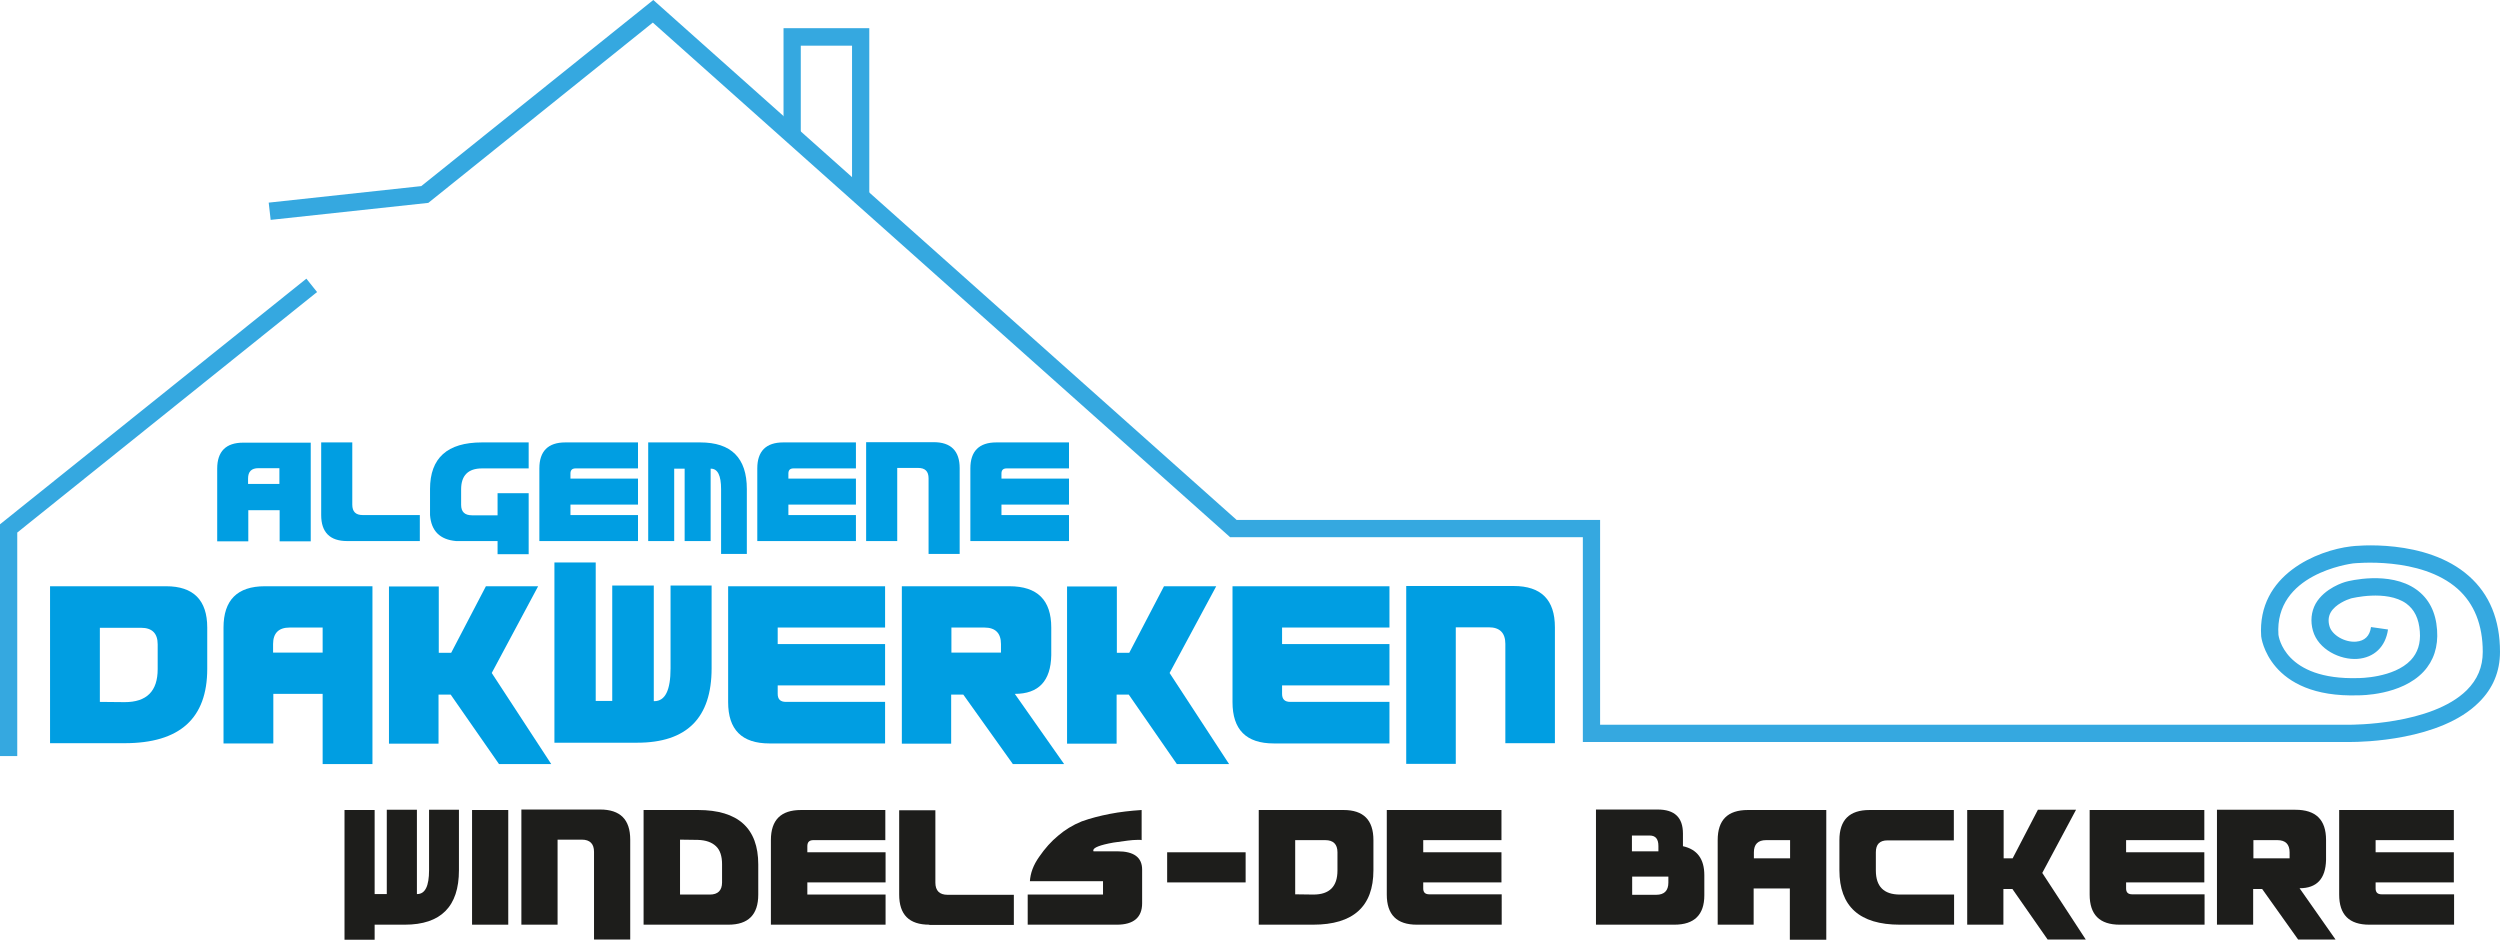
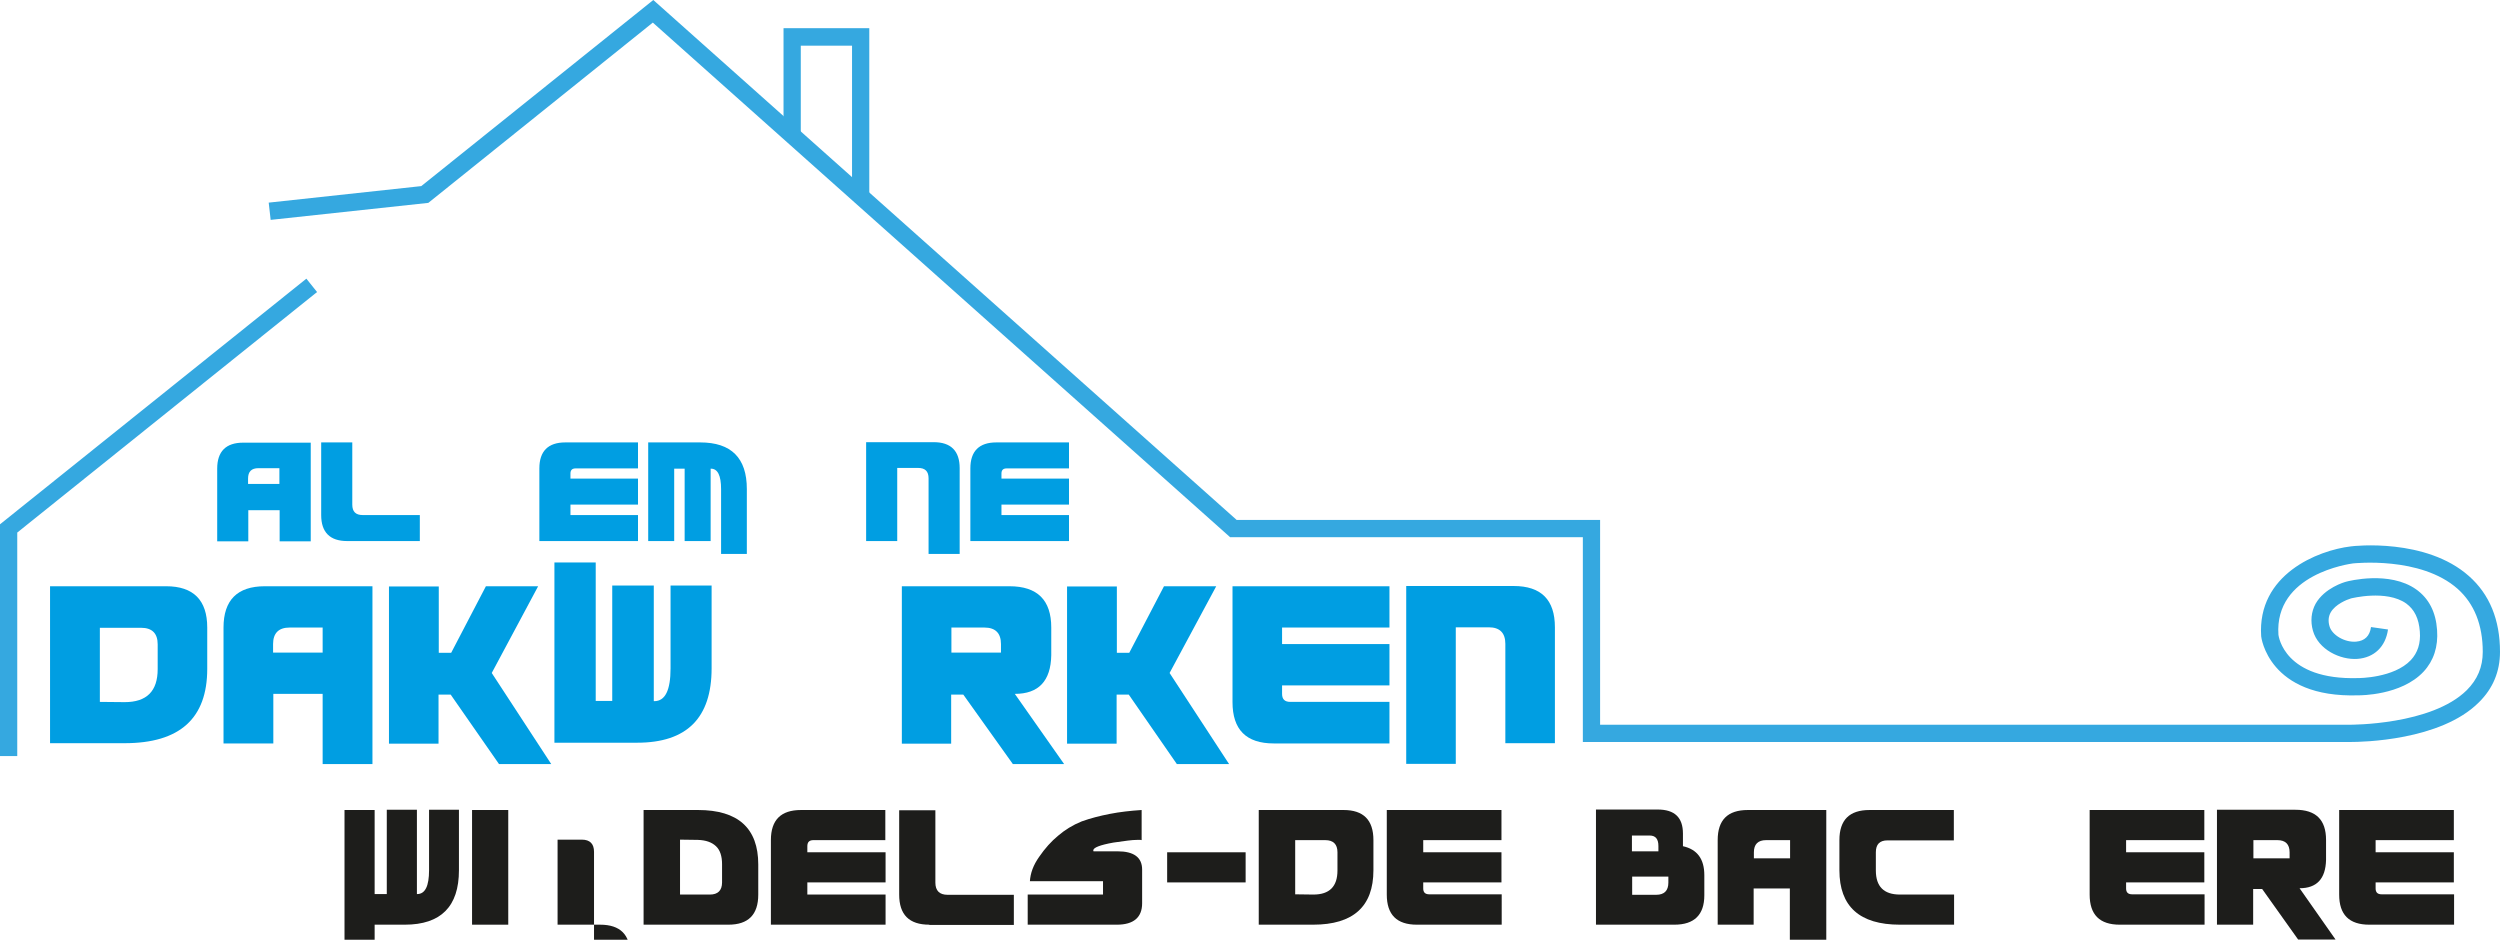
<svg xmlns="http://www.w3.org/2000/svg" version="1.1" id="Layer_1" x="0px" y="0px" viewBox="0 0 1029 386.8" style="enable-background:new 0 0 1029 386.8;" xml:space="preserve">
  <style type="text/css">
	.st0{fill:#35A8E0;}
	.st1{fill:#009EE2;}
	.st2{fill:#1D1D1B;}
</style>
  <path class="st0" d="M967.6,305.4c-0.2,0-0.4,0-0.5,0H651.5v-84.3H506.3L268.7,9.3l-92.4,74.2l-64.9,7l-0.8-7.1l62.8-6.8L268.9,0  l240.1,214h149.6v84.3h308.5c0.4,0,33.6,0.2,48.2-14.2c4.4-4.4,6.6-9.5,6.6-15.8c0-11.1-3.5-19.8-10.3-25.9  c-15.3-13.6-42.8-10.5-43.1-10.5c-1.3,0.2-32.4,4.3-30.7,29.4c0.1,0.6,2.4,18.7,32.8,17.8c0.3,0,14.7,0,21.7-7.4  c2.8-3,4.1-6.9,3.7-11.8c-0.4-5.3-2.2-9-5.6-11.5c-8.2-5.8-22.6-2.1-22.7-2.1c-1.7,0.5-6.5,2.4-8.4,5.8c-0.9,1.6-1.1,3.5-0.5,5.6  c1,3.7,6.3,6.8,11,6.4c3.5-0.3,5.6-2.3,6.1-6l7,1c-1,7.1-5.7,11.6-12.6,12.1c-7,0.5-16.1-3.8-18.3-11.6c-1.1-3.9-0.7-7.8,1.1-11.1  c3.7-6.5,11.8-8.9,12.7-9.1c0.7-0.2,17.7-4.6,28.7,3.2c5.2,3.7,8.1,9.3,8.6,16.7c0.5,6.9-1.4,12.7-5.6,17.2  c-9.2,9.8-26.1,9.7-26.8,9.7c-37.1,1.2-40-24.1-40-24.3c-1.7-25.5,23.4-35.4,36.9-37c1.3-0.2,30.9-3.5,48.6,12.2  c8.5,7.5,12.8,18,12.8,31.2c0,8.1-2.9,15.1-8.7,20.8C1004.5,304.9,972,305.4,967.6,305.4z" />
  <polygon class="st0" points="7.1,311.2 0,311.2 0,215.8 126.1,114.7 130.5,120.2 7.1,219.2 " />
  <polygon class="st0" points="357.8,81.9 350.7,81.9 350.7,18.8 329.6,18.8 329.6,55.7 322.5,55.7 322.5,11.6 357.8,11.6 " />
  <g>
    <path class="st1" d="M20.6,241.3h47.8c11.2,0,16.9,5.7,16.9,17v17c0,20.4-11.3,30.6-34,30.6H20.6V241.3z M41.1,288.9l10.2,0.1   c9.1,0,13.6-4.5,13.6-13.6v-10.2c0-4.5-2.3-6.8-6.8-6.8h-17V288.9z" />
    <path class="st1" d="M153.3,314.5h-20.5v-28.9h-20.3V306H92v-47.7c0-11.3,5.7-17,17-17h44.3V314.5z M132.8,268.6v-10.3h-13.6   c-4.5,0-6.8,2.3-6.8,6.8v3.5H132.8z" />
    <path class="st1" d="M185.5,285.9h-5v20.2h-20.4v-64.7h20.5v27.3h5.1l14.3-27.4h21.5L202.4,277l24.5,37.5h-21.5L185.5,285.9z" />
    <path class="st1" d="M269.1,241.1v47.5h0.2c4.5,0,6.7-4.5,6.7-13.5v-34.1h16.9v34.1c0,20.4-10.2,30.6-30.6,30.6h-34.1v-74.2h17v57   h6.8v-47.5H269.1z" />
-     <path class="st1" d="M364.3,306h-47.6c-11.4,0-17-5.7-17-17v-47.7h64.6v17h-44.2v6.8h44.2v17h-44.2v3.5c0,2.2,1.1,3.3,3.4,3.3h40.8   V306z" />
    <path class="st1" d="M396.5,285.9h-5v20.2h-20.3v-64.8h44.3c11.5,0,17.2,5.7,17.2,17v11.4c-0.2,10.6-5.2,15.9-15,15.9l20.3,28.9   h-21.1L396.5,285.9z M412,268.6v-3.5c0-4.5-2.3-6.8-6.8-6.8h-13.6v10.3H412z" />
    <path class="st1" d="M464.6,285.9h-5v20.2h-20.4v-64.7h20.5v27.3h5.1l14.3-27.4h21.5L481.4,277l24.5,37.5h-21.5L464.6,285.9z" />
    <path class="st1" d="M571.9,306h-47.6c-11.4,0-17-5.7-17-17v-47.7h64.6v17h-44.2v6.8h44.2v17h-44.2v3.5c0,2.2,1.1,3.3,3.4,3.3h40.8   V306z" />
    <path class="st1" d="M619.6,305.8V265c0-4.5-2.3-6.8-6.8-6.8h-13.6v56.2h-20.4v-73.2H623c11.4,0,17,5.7,17,17v47.7H619.6z" />
  </g>
  <g>
    <path class="st1" d="M127.9,222.8h-12.8v-12.8h-12.9v12.8H89.4v-29.9c0-7.1,3.6-10.7,10.7-10.7h27.8V222.8z M115,199.2v-6.5h-8.6   c-2.9,0-4.3,1.4-4.3,4.3v2.2H115z" />
    <path class="st1" d="M142.9,222.7c-7.1,0-10.7-3.6-10.7-10.7v-29.9H145v25.6c0,2.9,1.4,4.3,4.3,4.3h23.5v10.7H142.9z" />
-     <path class="st1" d="M217.6,202.9v25.2h-12.8v-5.4h-17.1c-6.6-0.6-10.2-4.1-10.7-10.7v-10.7c0-12.8,7.1-19.2,21.4-19.2h19.2v10.7   h-19.2c-5.7,0-8.6,2.9-8.6,8.6v6.4c0,2.9,1.5,4.3,4.5,4.3h10.5v-9.1H217.6z" />
    <path class="st1" d="M262.5,192.8h-25.6c-1.4,0-2.1,0.7-2.1,2.1v2.1h27.8v10.7h-27.8v4.3h27.8v10.7h-40.6v-29.9   c0-7.1,3.6-10.7,10.7-10.7h29.9V192.8z" />
    <path class="st1" d="M281.8,222.7v-29.8h-4.3v29.8h-10.7v-40.6h21.4c12.8,0,19.2,6.4,19.2,19.2V228h-10.6v-26.7   c0-5.6-1.4-8.4-4.2-8.4h-0.1v29.8H281.8z" />
-     <path class="st1" d="M352.2,192.8h-25.6c-1.4,0-2.1,0.7-2.1,2.1v2.1h27.8v10.7h-27.8v4.3h27.8v10.7h-40.6v-29.9   c0-7.1,3.6-10.7,10.7-10.7h29.9V192.8z" />
    <path class="st1" d="M382.2,228v-31.1c0-2.9-1.4-4.3-4.3-4.3h-8.6v30.1h-12.8V182h27.8c7.1,0,10.7,3.6,10.7,10.7V228H382.2z" />
    <path class="st1" d="M439.9,192.8h-25.6c-1.4,0-2.1,0.7-2.1,2.1v2.1h27.8v10.7h-27.8v4.3h27.8v10.7h-40.6v-29.9   c0-7.1,3.6-10.7,10.7-10.7h29.9V192.8z" />
  </g>
  <g>
    <path class="st2" d="M171.6,333.4V368h0.1c3.3,0,4.9-3.3,4.9-9.8v-24.9h12.3v24.9c0,14.9-7.4,22.4-22.3,22.4h-12.4v6.2h-12.4v-53.4   h12.4V368h5v-34.7H171.6z" />
    <path class="st2" d="M194.3,333.4h14.9v47.2h-14.9V333.4z" />
-     <path class="st2" d="M244.5,386.8v-36.2c0-3.3-1.7-5-5-5h-10v35h-14.9v-47.4H247c8.3,0,12.4,4.1,12.4,12.4v41.1H244.5z" />
+     <path class="st2" d="M244.5,386.8v-36.2c0-3.3-1.7-5-5-5h-10v35h-14.9H247c8.3,0,12.4,4.1,12.4,12.4v41.1H244.5z" />
    <path class="st2" d="M264.9,333.4h22.4c16.5,0,24.8,7.5,24.8,22.4v12.4c0,8.3-4.1,12.4-12.3,12.4h-34.9V333.4z M279.9,368.2h12.3   c3.3,0,5-1.7,5-5v-7.5c0-3.3-0.8-5.8-2.5-7.4c-1.7-1.6-4.1-2.5-7.5-2.6l-7.3-0.1V368.2z" />
    <path class="st2" d="M364.6,345.8h-29.8c-1.7,0-2.5,0.8-2.5,2.5v2.5h32.2v12.4h-32.2v5h32.2v12.4h-47.2v-34.8   c0-8.3,4.1-12.4,12.4-12.4h34.7V345.8z" />
    <path class="st2" d="M382.5,380.6c-8.3,0-12.4-4.1-12.4-12.4v-34.7H385v29.8c0,3.3,1.7,5,5,5h27.3v12.4H382.5z" />
    <path class="st2" d="M423.9,362.8c0.2-3.4,1.4-6.7,3.8-10.1c2.4-3.5,5-6.4,7.8-8.7c2.8-2.4,6-4.4,9.7-5.9c3.6-1.3,7.5-2.3,11.6-3.1   c4.1-0.8,8.5-1.3,13.1-1.6v12.4c-0.2-0.1-0.5-0.1-0.7-0.1H468c-1,0-2.4,0.1-3.9,0.3c-1.6,0.2-3.5,0.5-5.8,0.8   c-5.6,1-8.3,2.1-8.3,3.2c0,0.2,0,0.3,0.1,0.4h9.9c6.7,0,10.1,2.5,10.1,7.5v13.9c0,5.8-3.5,8.8-10.4,8.8h-36.7v-12.4H454v-5.5H423.9   z" />
    <path class="st2" d="M480.4,363.2v-12.4h32.3v12.4H480.4z" />
    <path class="st2" d="M518.2,333.4H553c8.2,0,12.3,4.1,12.3,12.4v12.4c0,14.9-8.3,22.4-24.8,22.4h-22.4V333.4z M533.1,368.1l7.5,0.1   c6.6,0,9.9-3.3,9.9-9.9v-7.5c0-3.3-1.7-5-5-5h-12.4V368.1z" />
    <path class="st2" d="M617.9,380.6h-34.7c-8.3,0-12.4-4.1-12.4-12.4v-34.8h47.2v12.4h-32.2v5h32.2v12.4h-32.2v2.5   c0,1.6,0.8,2.4,2.5,2.4h29.8V380.6z" />
    <path class="st2" d="M656.9,333.2h25.4c7,0,10.4,3.3,10.4,9.9v5.2c5.9,1.3,8.8,5.3,8.8,11.9v8.3c0,8-4.1,12.1-12.3,12.1h-32.3   V333.2z M682.6,348.2c0-2.9-1.2-4.3-3.6-4.3h-7.3v6.5h10.9V348.2z M671.8,360.8v7.5h9.9c3.3,0,5-1.7,5-5v-2.5H671.8z" />
    <path class="st2" d="M751.7,386.8h-15v-21.1h-14.9v14.9H707v-34.8c0-8.3,4.1-12.4,12.4-12.4h32.3V386.8z M736.8,353.3v-7.5h-9.9   c-3.3,0-5,1.7-5,5v2.5H736.8z" />
    <path class="st2" d="M804.4,345.9h-27.5c-3.2,0-4.8,1.6-4.8,4.9v7.5c0,6.6,3.3,9.9,9.9,9.9h22.3v12.4h-22.3   c-16.6,0-24.9-7.5-24.9-22.4v-12.4c0-8.3,4.1-12.4,12.4-12.4h34.7V345.9z" />
-     <path class="st2" d="M828.3,365.9h-3.7v14.7h-14.9v-47.2h15v19.9h3.7l10.4-20h15.7l-13.9,26l17.9,27.4h-15.7L828.3,365.9z" />
    <path class="st2" d="M907.2,380.6h-34.7c-8.3,0-12.4-4.1-12.4-12.4v-34.8h47.2v12.4h-32.2v5h32.2v12.4h-32.2v2.5   c0,1.6,0.8,2.4,2.5,2.4h29.8V380.6z" />
    <path class="st2" d="M931.1,365.9h-3.7v14.7h-14.9v-47.3h32.3c8.4,0,12.6,4.1,12.6,12.4v8.3c-0.2,7.7-3.8,11.6-10.9,11.6l14.8,21.1   h-15.4L931.1,365.9z M942.4,353.3v-2.5c0-3.3-1.7-5-5-5h-9.9v7.5H942.4z" />
    <path class="st2" d="M1009.9,380.6h-34.7c-8.3,0-12.4-4.1-12.4-12.4v-34.8h47.2v12.4h-32.2v5h32.2v12.4h-32.2v2.5   c0,1.6,0.8,2.4,2.5,2.4h29.8V380.6z" />
  </g>
</svg>